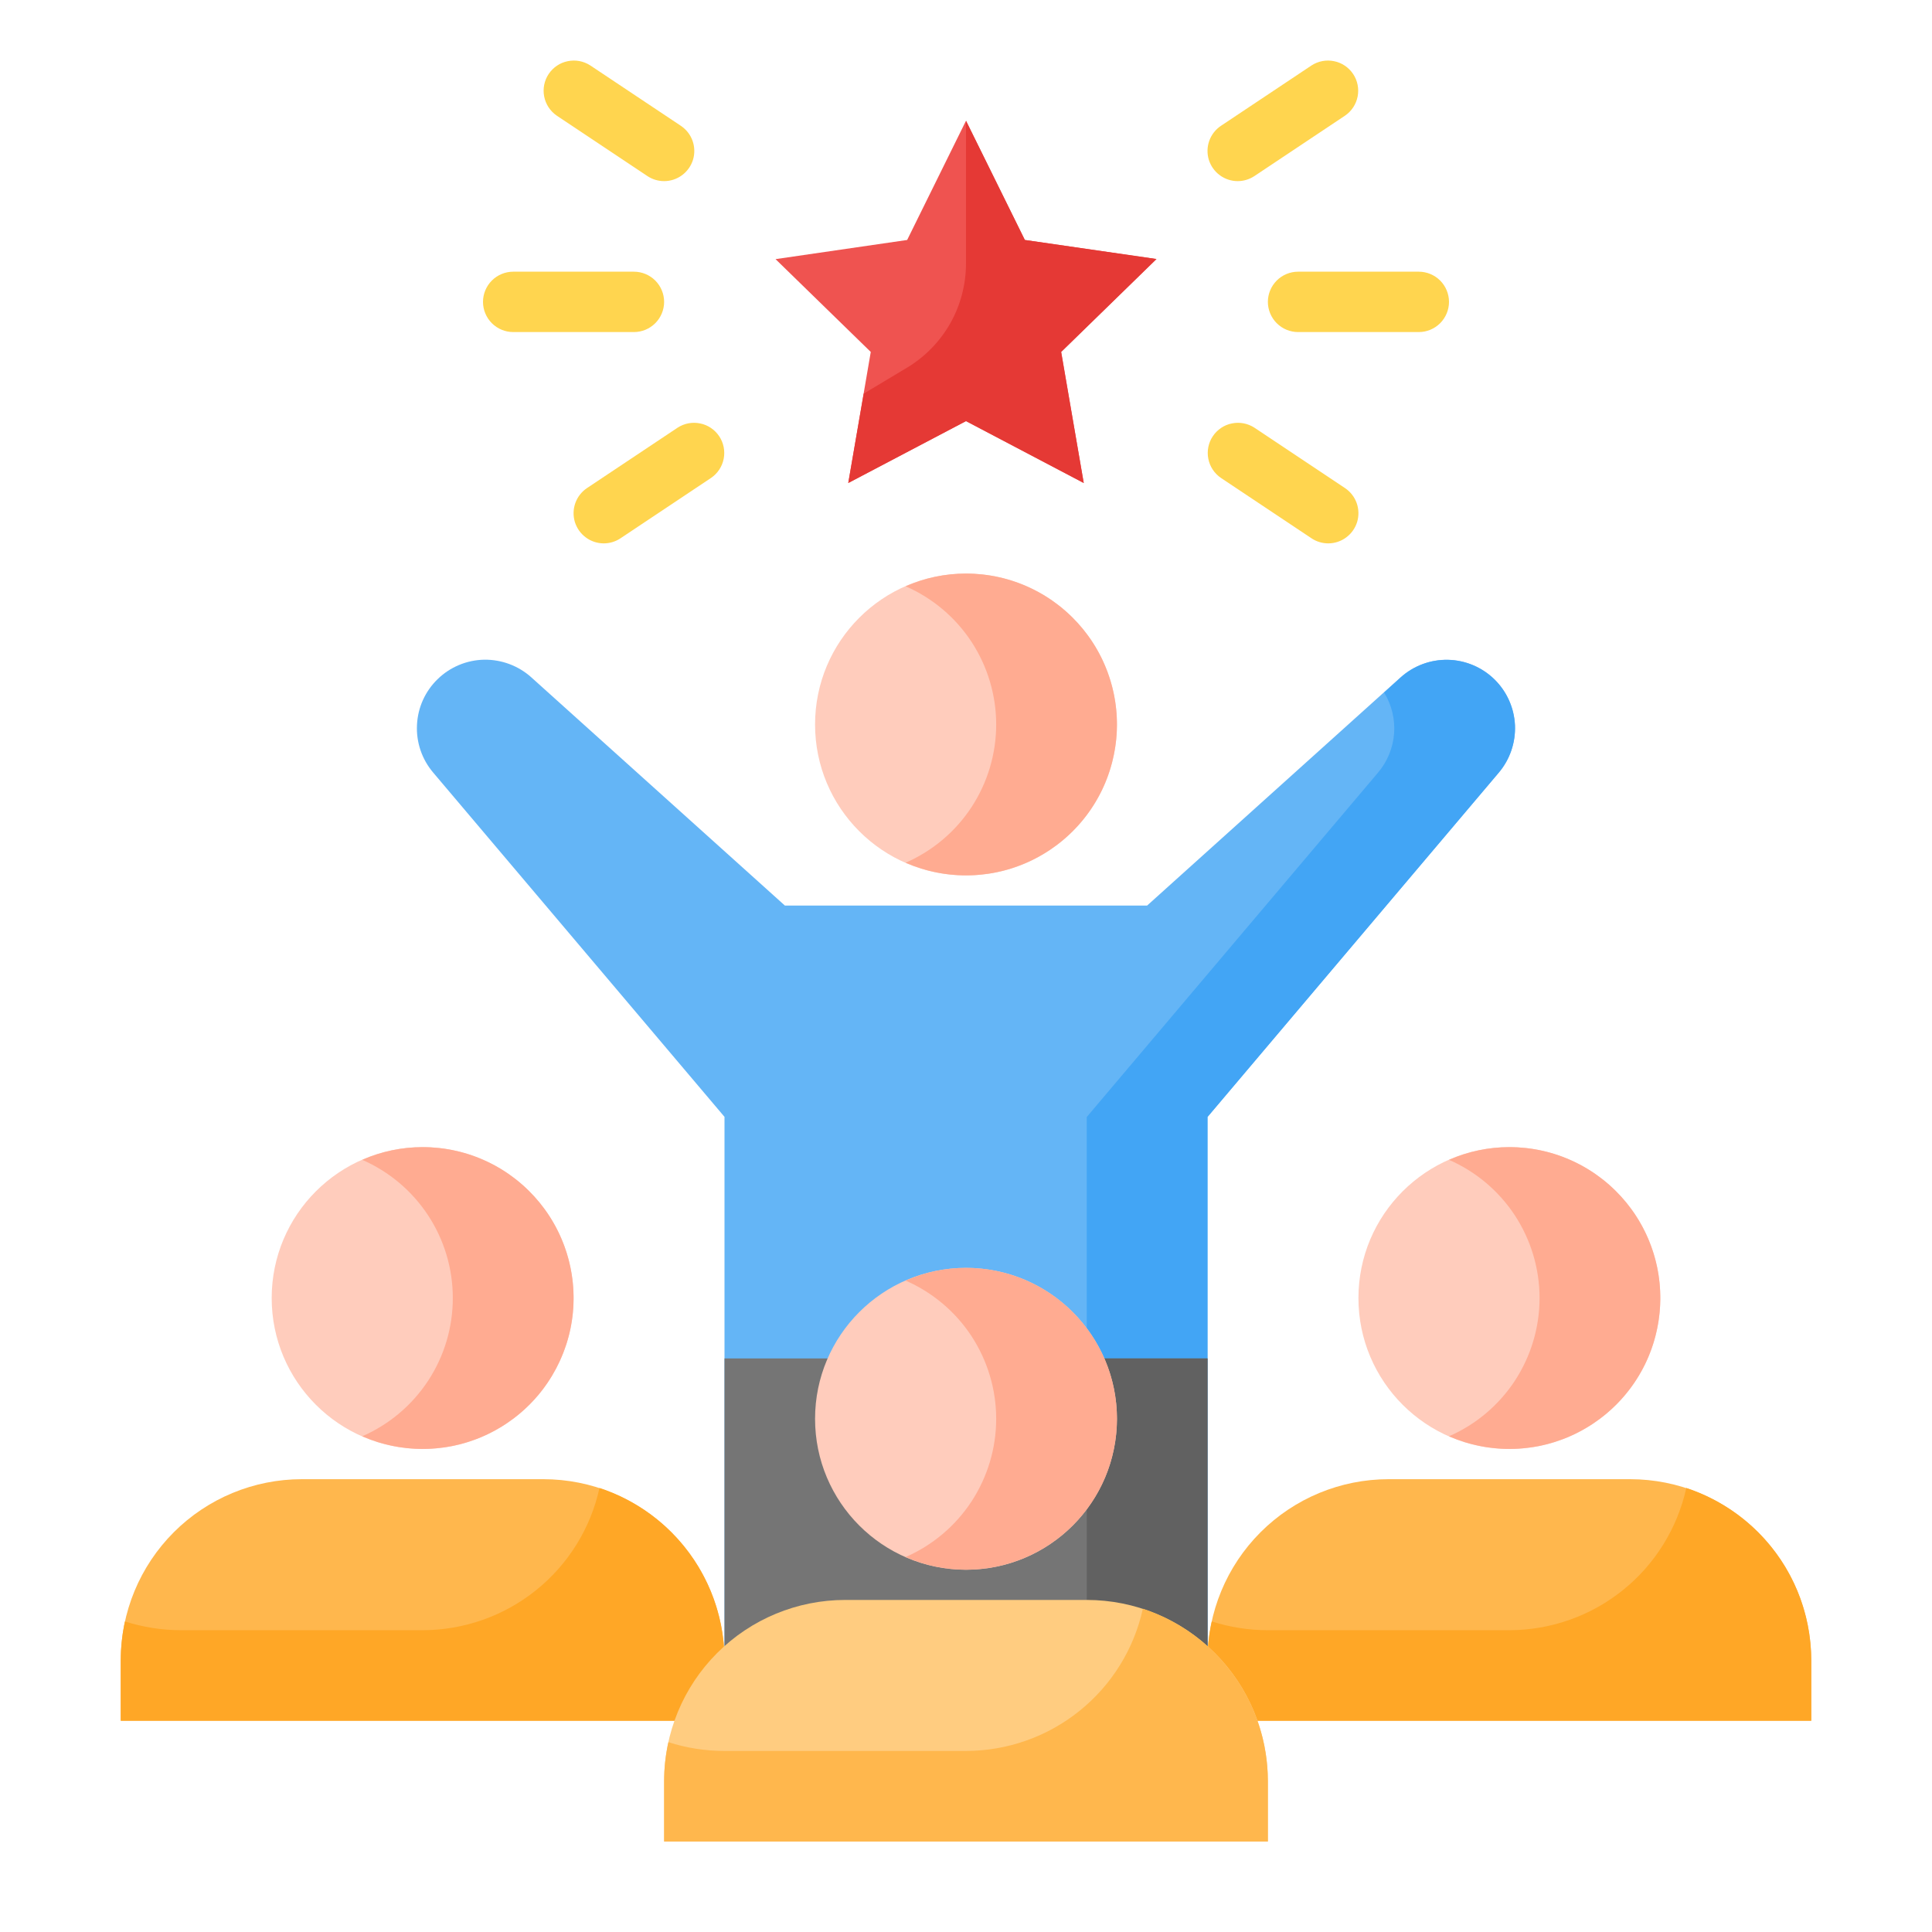
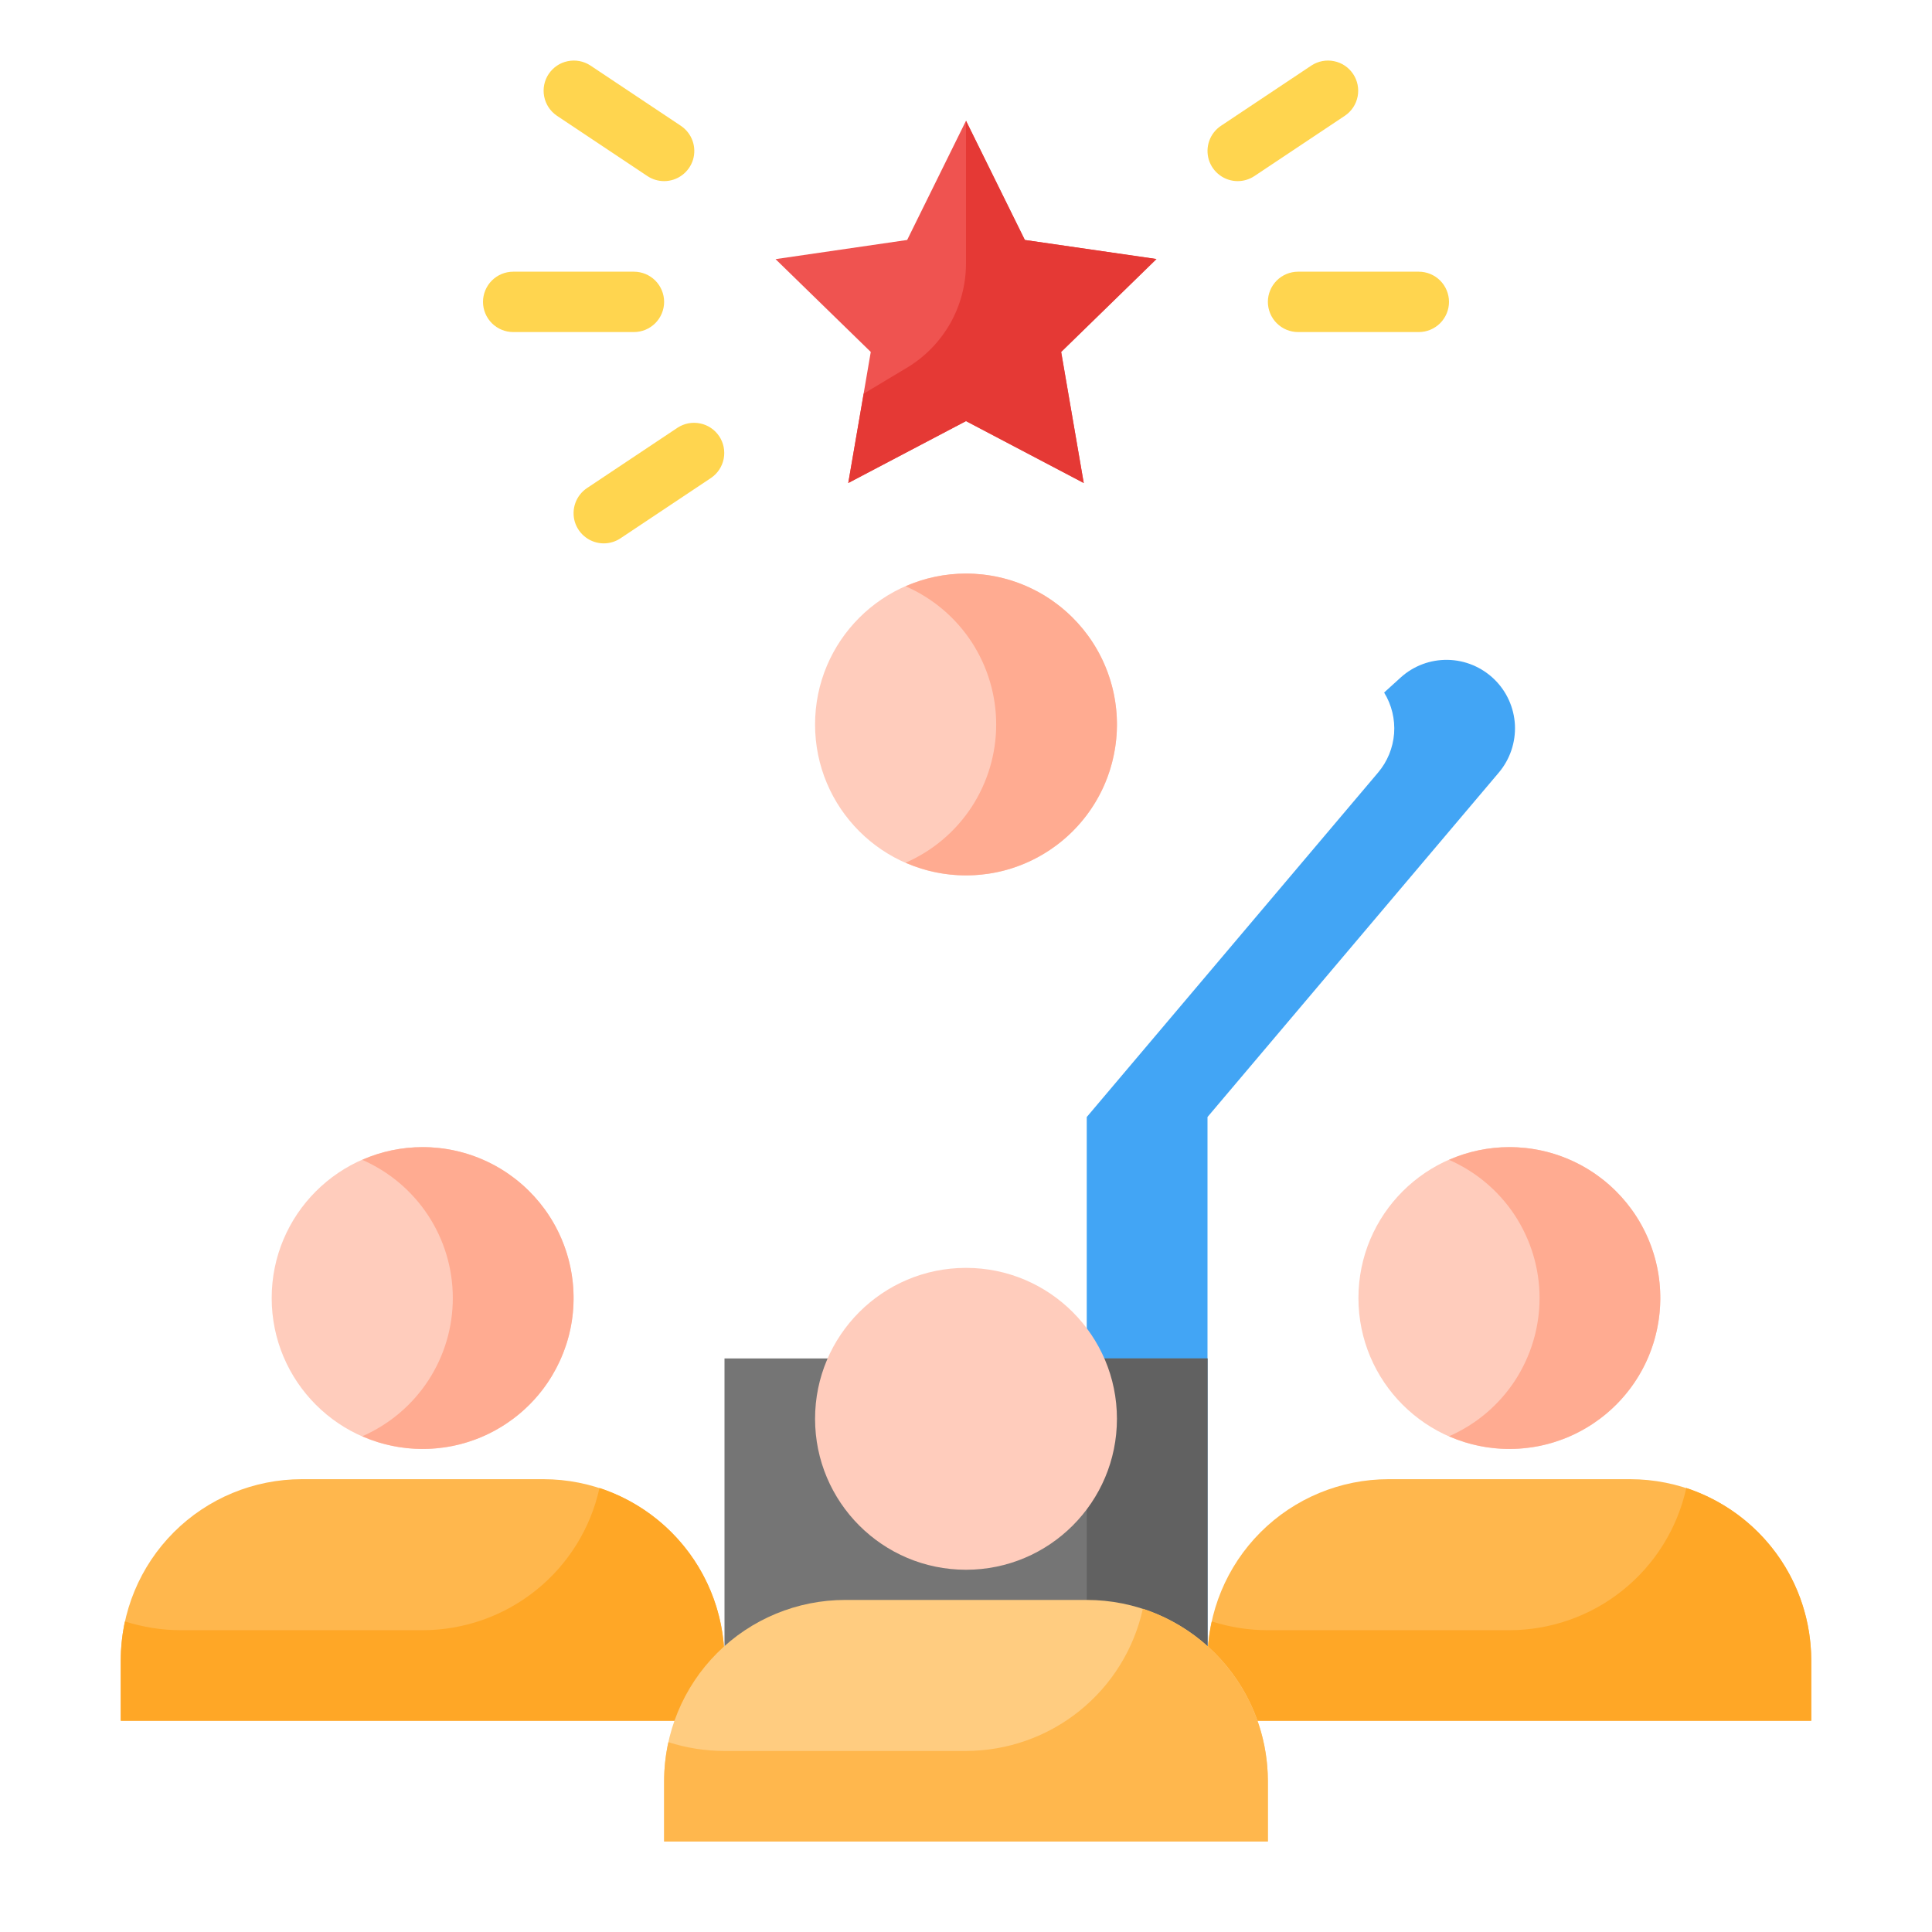
<svg xmlns="http://www.w3.org/2000/svg" width="24" height="24" viewBox="0 0 24 24" fill="none">
-   <path d="M18.571 8.445C18.417 8.291 18.209 8.202 17.991 8.196C17.773 8.191 17.561 8.269 17.399 8.414L14.25 11.249H9.75L6.6 8.414C6.44 8.27 6.23 8.192 6.015 8.195C5.799 8.199 5.592 8.285 5.437 8.436C5.282 8.586 5.19 8.789 5.18 9.005C5.169 9.221 5.241 9.432 5.381 9.597L9 13.874V21.374H15V13.874L18.619 9.597C18.757 9.434 18.828 9.225 18.82 9.012C18.811 8.799 18.722 8.596 18.571 8.445Z" fill="#64B5F6" />
  <path d="M18.619 9.597L15 13.876V21.376H13.5V13.876L17.119 9.597C17.235 9.46 17.304 9.291 17.318 9.112C17.331 8.934 17.288 8.755 17.194 8.603L17.4 8.416C17.56 8.271 17.769 8.193 17.985 8.197C18.2 8.201 18.406 8.287 18.561 8.437C18.716 8.587 18.808 8.79 18.819 9.006C18.829 9.221 18.758 9.432 18.619 9.597Z" fill="#42A5F5" />
  <path d="M9 16.875H15V21.375H9V16.875Z" fill="#757575" />
  <path d="M13.5 16.875H15V21.375H13.5V16.875Z" fill="#616161" />
  <path d="M12 10.875C13.036 10.875 13.875 10.036 13.875 9C13.875 7.964 13.036 7.125 12 7.125C10.964 7.125 10.125 7.964 10.125 9C10.125 10.036 10.964 10.875 12 10.875Z" fill="#FFCCBC" />
  <path d="M12 7.125C11.742 7.125 11.486 7.179 11.25 7.283C11.584 7.429 11.869 7.669 12.069 7.974C12.268 8.279 12.375 8.635 12.375 9C12.375 9.365 12.268 9.721 12.069 10.026C11.869 10.331 11.584 10.571 11.25 10.717C11.505 10.828 11.782 10.882 12.061 10.873C12.34 10.864 12.613 10.793 12.86 10.665C13.108 10.537 13.324 10.356 13.493 10.134C13.662 9.912 13.779 9.655 13.835 9.382C13.893 9.11 13.888 8.828 13.822 8.557C13.756 8.286 13.631 8.033 13.455 7.817C13.279 7.601 13.057 7.426 12.806 7.307C12.554 7.187 12.279 7.125 12 7.125Z" fill="#FFAB91" />
  <path d="M12 1.5L12.731 2.981L14.366 3.219L13.183 4.372L13.462 6L12 5.231L10.538 6L10.817 4.372L9.634 3.219L11.269 2.981L12 1.5Z" fill="#EF5350" />
  <path d="M13.181 4.372L13.463 6L12 5.231L10.537 6L10.729 4.89L11.273 4.564C11.494 4.43 11.677 4.241 11.805 4.016C11.932 3.791 11.999 3.536 12 3.277V1.5L12.731 2.981L14.366 3.217L13.181 4.372Z" fill="#E53935" />
  <path d="M17.625 4.125H16.125C16.026 4.125 15.93 4.085 15.86 4.015C15.79 3.945 15.75 3.849 15.75 3.75C15.75 3.651 15.79 3.555 15.86 3.485C15.93 3.415 16.026 3.375 16.125 3.375H17.625C17.724 3.375 17.82 3.415 17.89 3.485C17.96 3.555 18 3.651 18 3.75C18 3.849 17.96 3.945 17.89 4.015C17.82 4.085 17.724 4.125 17.625 4.125Z" fill="#FFD54F" />
  <path d="M15.375 2.25C15.295 2.25 15.216 2.224 15.152 2.176C15.087 2.128 15.04 2.061 15.016 1.984C14.993 1.907 14.995 1.824 15.022 1.749C15.049 1.673 15.1 1.608 15.167 1.563L16.292 0.813C16.375 0.759 16.476 0.74 16.572 0.76C16.669 0.779 16.754 0.837 16.809 0.919C16.864 1.001 16.884 1.102 16.865 1.199C16.846 1.296 16.79 1.381 16.708 1.437L15.583 2.187C15.521 2.228 15.449 2.25 15.375 2.25Z" fill="#FFD54F" />
-   <path d="M16.5 6.75C16.426 6.75 16.353 6.728 16.292 6.687L15.167 5.937C15.085 5.881 15.029 5.796 15.01 5.699C14.991 5.602 15.011 5.501 15.066 5.419C15.121 5.337 15.206 5.279 15.303 5.26C15.399 5.24 15.5 5.259 15.583 5.313L16.708 6.063C16.775 6.108 16.826 6.173 16.853 6.249C16.88 6.324 16.882 6.407 16.859 6.484C16.835 6.561 16.788 6.628 16.723 6.676C16.659 6.724 16.58 6.75 16.5 6.75Z" fill="#FFD54F" />
  <path d="M7.875 4.125H6.375C6.276 4.125 6.18 4.085 6.11 4.015C6.04 3.945 6 3.849 6 3.75C6 3.651 6.04 3.555 6.11 3.485C6.18 3.415 6.276 3.375 6.375 3.375H7.875C7.974 3.375 8.07 3.415 8.14 3.485C8.21 3.555 8.25 3.651 8.25 3.75C8.25 3.849 8.21 3.945 8.14 4.015C8.07 4.085 7.974 4.125 7.875 4.125Z" fill="#FFD54F" />
  <path d="M8.25 2.25C8.176 2.25 8.103 2.228 8.042 2.187L6.917 1.437C6.835 1.381 6.779 1.296 6.76 1.199C6.741 1.102 6.761 1.001 6.816 0.919C6.871 0.837 6.956 0.779 7.053 0.76C7.15 0.74 7.25 0.759 7.333 0.813L8.458 1.563C8.525 1.608 8.576 1.673 8.603 1.749C8.63 1.824 8.632 1.907 8.609 1.984C8.585 2.061 8.538 2.128 8.473 2.176C8.409 2.224 8.33 2.25 8.25 2.25Z" fill="#FFD54F" />
  <path d="M7.5 6.75C7.42 6.75 7.341 6.724 7.277 6.676C7.212 6.628 7.165 6.561 7.141 6.484C7.118 6.407 7.12 6.324 7.147 6.249C7.174 6.173 7.225 6.108 7.292 6.063L8.417 5.313C8.5 5.259 8.6 5.24 8.697 5.26C8.794 5.279 8.879 5.337 8.934 5.419C8.989 5.501 9.009 5.602 8.99 5.699C8.971 5.796 8.915 5.881 8.833 5.937L7.708 6.687C7.647 6.728 7.574 6.75 7.5 6.75Z" fill="#FFD54F" />
  <path d="M6.75 18.375H3.75C3.153 18.375 2.581 18.612 2.159 19.034C1.737 19.456 1.5 20.028 1.5 20.625V21.375H9V20.625C9 20.028 8.763 19.456 8.341 19.034C7.919 18.612 7.347 18.375 6.75 18.375Z" fill="#FFB74D" />
  <path d="M5.25 18C6.286 18 7.125 17.16 7.125 16.125C7.125 15.089 6.286 14.25 5.25 14.25C4.214 14.25 3.375 15.089 3.375 16.125C3.375 17.16 4.214 18 5.25 18Z" fill="#FFCCBC" />
  <path d="M20.25 18.375H17.25C16.653 18.375 16.081 18.612 15.659 19.034C15.237 19.456 15 20.028 15 20.625V21.375H22.5V20.625C22.5 20.028 22.263 19.456 21.841 19.034C21.419 18.612 20.847 18.375 20.25 18.375Z" fill="#FFB74D" />
  <path d="M18.75 18C19.785 18 20.625 17.16 20.625 16.125C20.625 15.089 19.785 14.25 18.75 14.25C17.715 14.25 16.875 15.089 16.875 16.125C16.875 17.16 17.715 18 18.75 18Z" fill="#FFCCBC" />
  <path d="M22.5 20.626V21.376H15V20.626C15 20.463 15.018 20.301 15.053 20.142C15.278 20.214 15.513 20.251 15.75 20.251H18.75C19.263 20.25 19.76 20.075 20.159 19.754C20.559 19.433 20.837 18.985 20.948 18.484C21.398 18.633 21.791 18.92 22.07 19.304C22.349 19.688 22.499 20.151 22.5 20.626Z" fill="#FFA726" />
  <path d="M18.75 14.25C18.492 14.25 18.236 14.304 18 14.408C18.334 14.554 18.619 14.794 18.819 15.099C19.018 15.404 19.125 15.76 19.125 16.125C19.125 16.49 19.018 16.846 18.819 17.151C18.619 17.456 18.334 17.696 18 17.842C18.255 17.953 18.532 18.007 18.811 17.998C19.09 17.989 19.363 17.918 19.61 17.79C19.858 17.662 20.074 17.481 20.243 17.259C20.412 17.037 20.529 16.78 20.585 16.507C20.642 16.235 20.638 15.953 20.572 15.682C20.506 15.411 20.381 15.158 20.205 14.942C20.029 14.726 19.807 14.551 19.556 14.432C19.304 14.312 19.029 14.25 18.75 14.25Z" fill="#FFAB91" />
  <path d="M9 20.626V21.376H1.5V20.626C1.5 20.463 1.518 20.301 1.552 20.142C1.778 20.214 2.013 20.251 2.25 20.251H5.25C5.763 20.25 6.26 20.075 6.659 19.754C7.059 19.433 7.337 18.985 7.447 18.484C7.899 18.633 8.291 18.92 8.57 19.304C8.849 19.688 8.999 20.151 9 20.626Z" fill="#FFA726" />
  <path d="M5.25 14.25C4.992 14.25 4.736 14.304 4.5 14.408C4.834 14.554 5.119 14.794 5.319 15.099C5.519 15.404 5.625 15.76 5.625 16.125C5.625 16.49 5.519 16.846 5.319 17.151C5.119 17.456 4.834 17.696 4.5 17.842C4.755 17.953 5.032 18.007 5.311 17.998C5.59 17.989 5.863 17.918 6.11 17.79C6.358 17.662 6.574 17.481 6.743 17.259C6.911 17.037 7.029 16.78 7.086 16.507C7.143 16.235 7.138 15.953 7.072 15.682C7.006 15.411 6.881 15.158 6.705 14.942C6.529 14.726 6.307 14.551 6.056 14.432C5.804 14.312 5.529 14.25 5.25 14.25Z" fill="#FFAB91" />
  <path d="M13.5 19.875H10.5C9.903 19.875 9.331 20.112 8.909 20.534C8.487 20.956 8.25 21.528 8.25 22.125V22.875H15.75V22.125C15.75 21.528 15.513 20.956 15.091 20.534C14.669 20.112 14.097 19.875 13.5 19.875Z" fill="#FFCC80" />
  <path d="M15.75 22.126V22.876H8.25V22.126C8.25 21.963 8.268 21.801 8.303 21.642C8.528 21.714 8.763 21.751 9 21.751H12C12.513 21.75 13.01 21.575 13.409 21.254C13.809 20.933 14.087 20.485 14.197 19.984C14.649 20.133 15.041 20.42 15.32 20.804C15.599 21.188 15.749 21.651 15.75 22.126Z" fill="#FFB74D" />
  <path d="M12 19.5C13.036 19.5 13.875 18.66 13.875 17.625C13.875 16.59 13.036 15.75 12 15.75C10.964 15.75 10.125 16.59 10.125 17.625C10.125 18.66 10.964 19.5 12 19.5Z" fill="#FFCCBC" />
-   <path d="M12 15.75C11.742 15.75 11.486 15.804 11.25 15.908C11.584 16.054 11.869 16.294 12.069 16.599C12.268 16.904 12.375 17.26 12.375 17.625C12.375 17.99 12.268 18.346 12.069 18.651C11.869 18.956 11.584 19.196 11.25 19.342C11.505 19.453 11.782 19.507 12.061 19.498C12.34 19.489 12.613 19.418 12.86 19.29C13.108 19.162 13.324 18.981 13.493 18.759C13.662 18.537 13.779 18.28 13.835 18.007C13.893 17.735 13.888 17.453 13.822 17.182C13.756 16.911 13.631 16.658 13.455 16.442C13.279 16.226 13.057 16.051 12.806 15.932C12.554 15.812 12.279 15.75 12 15.75Z" fill="#FFAB91" />
</svg>